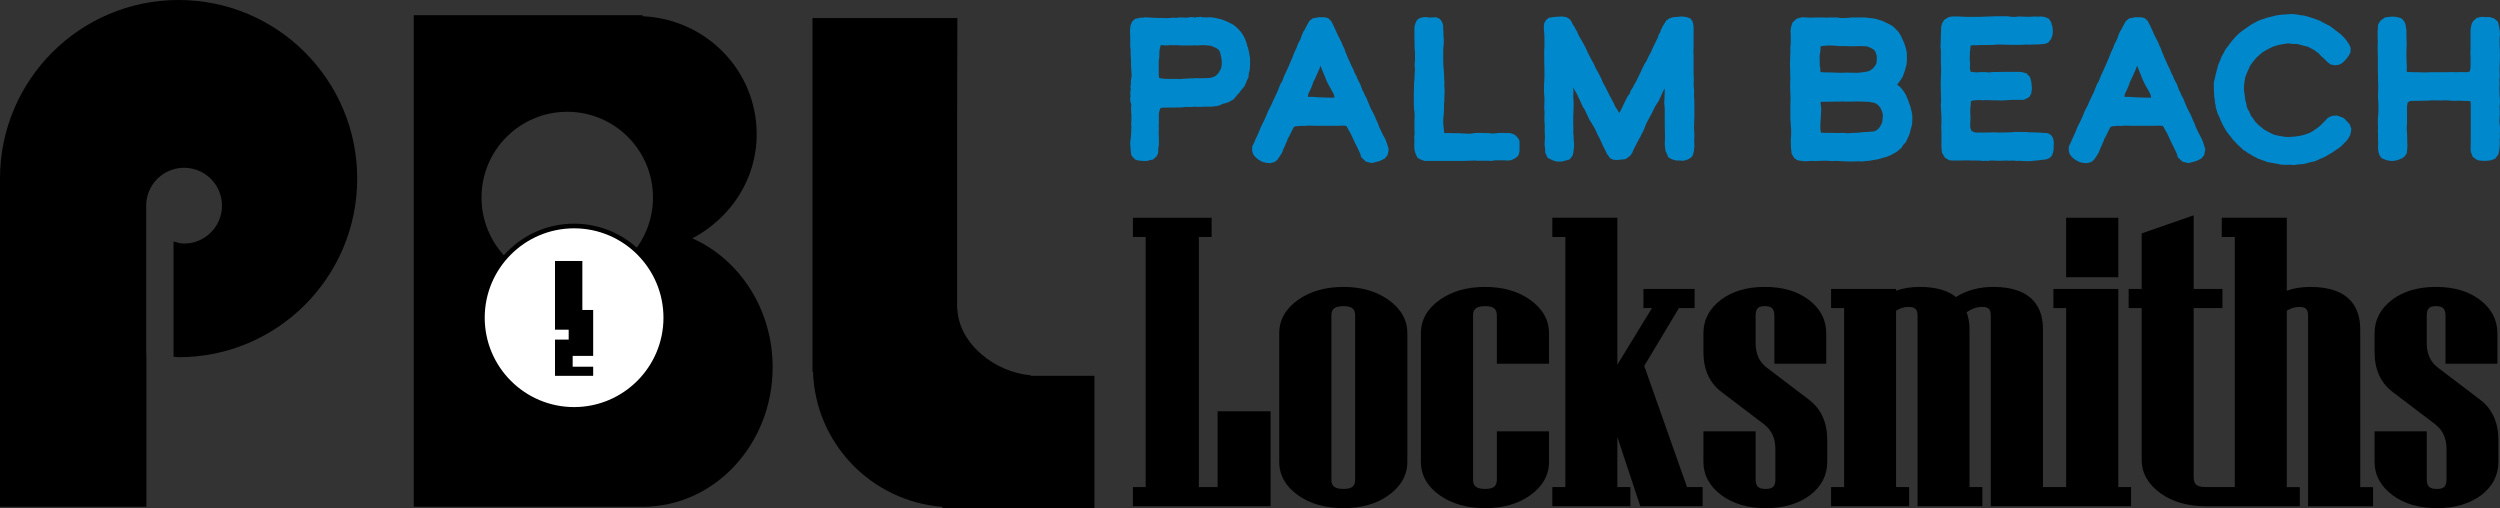
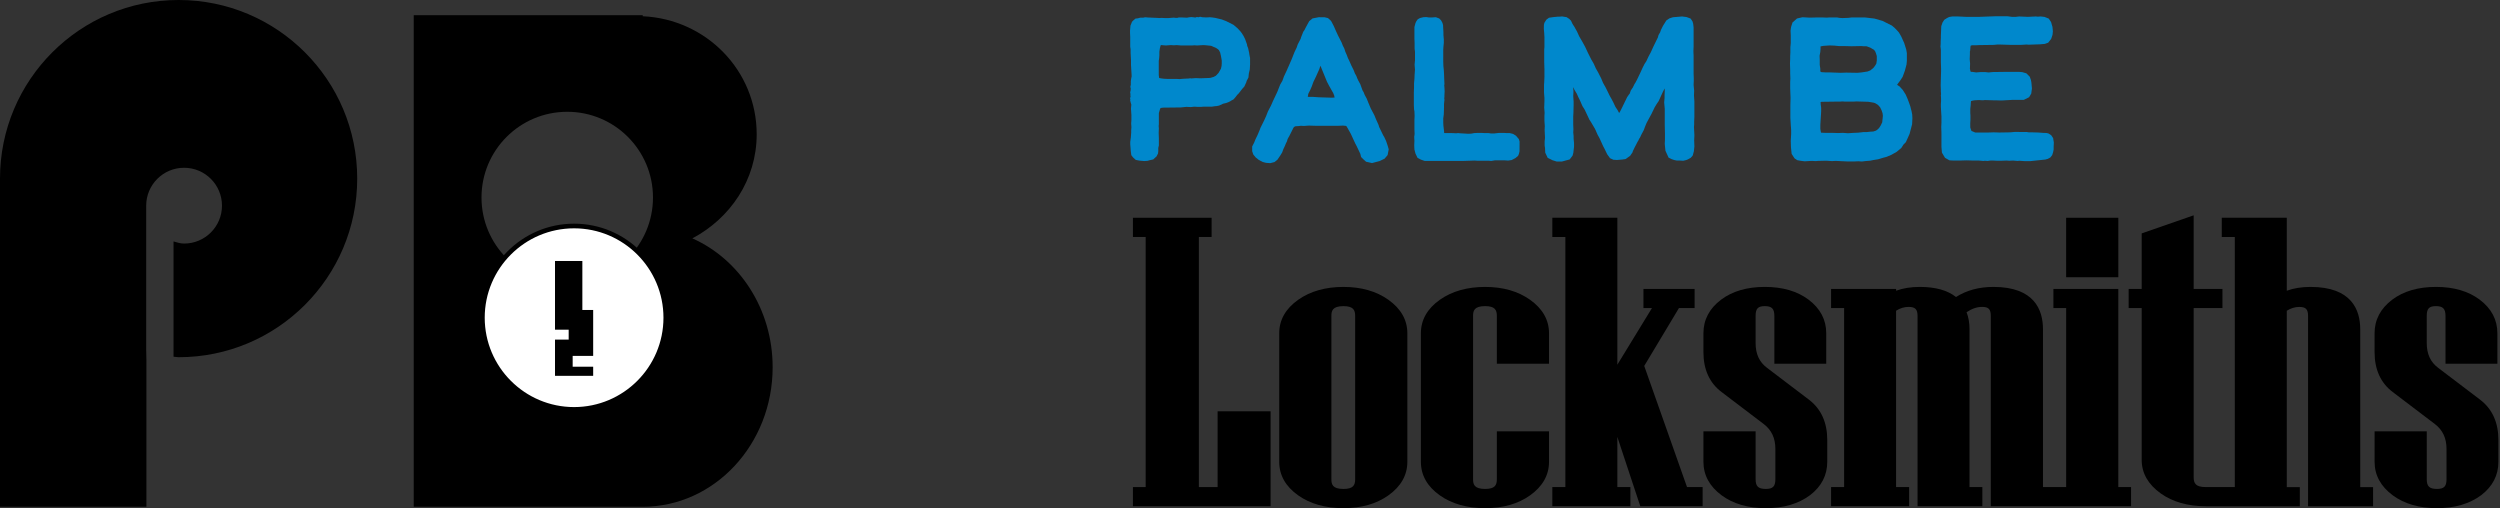
<svg xmlns="http://www.w3.org/2000/svg" id="Layer_2" data-name="Layer 2" viewBox="0 0 1578.76 320.89">
  <rect x="0" y="0" width="1578.76" height="320.89" fill="#333333" stroke="none" />
  <defs>
    <style>      .cls-1 {        fill: #fff;      }      .cls-2 {        fill: #08c;      }    </style>
  </defs>
  <g id="Layer_2-2" data-name="Layer 2">
    <g>
      <polygon points="768.93 307.59 757.08 307.59 757.08 149.65 765.13 149.65 765.13 137.52 715.45 137.52 715.45 149.65 723.5 149.65 723.5 307.59 715.45 307.59 715.45 319.68 802.38 319.68 802.38 259.73 768.93 259.73 768.93 307.59" />
      <path d="M876.76,189.3c-7.55-5.38-17.1-8.11-28.37-8.11s-20.94,2.72-28.55,8.1c-7.96,5.62-12,12.74-12,21.17v81.17c0,8.46,4.04,15.6,12,21.22,7.57,5.34,17.17,8.05,28.55,8.05s20.86-2.71,28.37-8.06c7.95-5.66,11.99-12.8,11.99-21.21v-81.17c0-8.38-4.03-15.5-11.99-21.16ZM840.78,199.51c0-3.13.59-6.18,7.6-6.18,6.17,0,7.41,2.36,7.41,6.18v103.13c0,3.79-1.24,6.13-7.41,6.13-7.02,0-7.6-3.03-7.6-6.13v-103.13Z" />
      <path d="M966.22,189.3c-7.55-5.38-17.1-8.11-28.37-8.11s-20.94,2.72-28.55,8.1c-7.96,5.62-12,12.74-12,21.17v81.17c0,8.46,4.04,15.6,12,21.22,7.57,5.34,17.17,8.05,28.55,8.05s20.86-2.71,28.37-8.06c7.95-5.66,11.99-12.8,11.99-21.21v-19.24h-32.95v30.24c0,3.79-1.24,6.13-7.41,6.13-7.02,0-7.6-3.03-7.6-6.13v-103.13c0-3.13.59-6.18,7.6-6.18,6.17,0,7.41,2.36,7.41,6.18v30.19h32.95v-19.24c0-8.38-4.03-15.5-11.99-21.16Z" />
      <polygon points="1038.34 231.09 1060.26 194.54 1070.15 194.54 1070.15 182.46 1037.84 182.46 1037.84 194.54 1043.22 194.54 1021.36 230.31 1021.36 137.52 980.3 137.52 980.3 149.65 988.54 149.65 988.54 307.59 980.3 307.59 980.3 319.68 1029.6 319.68 1029.6 307.59 1021.36 307.59 1021.36 275.91 1035.85 319.68 1075.22 319.68 1075.22 307.59 1065.36 307.59 1038.34 231.09" />
      <path d="M1142.46,252.47l-26.63-20.22c-4.82-3.62-7.16-8.73-7.16-15.61v-17.14c0-4.62,1.47-6.18,5.83-6.18s6.02,1.62,6.02,6.18v30.19h32.76v-19.24c0-8.5-3.75-15.63-11.14-21.2-7.11-5.35-16.4-8.07-27.63-8.07s-20.52,2.71-27.63,8.07c-7.4,5.57-11.15,12.7-11.15,21.2v11.93c0,10.98,3.86,19.46,11.45,25.18l26.61,20.21c4.96,3.77,7.37,8.91,7.37,15.72v19.14c0,4.53-1.58,6.13-6.02,6.13-4.77,0-6.46-1.6-6.46-6.13v-30.24h-32.95v19.24c0,8.41,3.87,15.53,11.49,21.17,7.27,5.37,16.66,8.1,27.92,8.1s20.64-2.76,27.98-8.24c7.17-5.51,10.8-12.58,10.8-21.03v-13.83c0-10.97-3.85-19.48-11.45-25.33Z" />
      <rect x="1304.78" y="137.52" width="32.95" height="37.55" />
      <path d="M1337.73,182.46h-40.99v12.08h8.05v113.05h-14.64v-99.71c0-12.17-5.43-26.69-31.3-26.69-9.07,0-17,2.14-23.62,6.38-5.32-4.24-12.98-6.38-22.82-6.38-5.7,0-10.72.81-15.02,2.41v-1.14h-41.06v12.08h8.24v113.05h-8.24v12.08h49.29v-12.08h-8.24v-111.37c2.53-1.6,5.17-2.41,7.86-2.41,4.21,0,5.7,1.49,5.7,5.69v120.17h40.93v-12.08h-8.11v-99.71c0-3.99-.63-7.58-1.87-10.71,3.35-2.25,6.57-3.36,9.79-3.36,4.12,0,5.51,1.44,5.51,5.69v120.17h88.58v-12.08h-8.05v-125.13Z" />
      <path d="M1490.49,207.88c0-12.17-5.44-26.69-31.36-26.69-5.7,0-10.72.81-15.02,2.41v-46.08h-41.06v12.13h8.24v157.94h-18.38c-6.33,0-7.6-2.38-7.6-6.23v-106.82h18.18v-12.08h-18.18v-46.48l-32.82,11.41v35.08h-8.24v12.08h8.24v95.92c0,8.29,4.03,15.39,11.99,21.11,7.55,5.38,17.12,8.11,28.44,8.11h59.43v-12.08h-8.24v-111.37c2.53-1.6,5.17-2.41,7.86-2.41,4.17,0,5.58,1.44,5.58,5.69v120.17h41.06v-12.08h-8.11v-99.71Z" />
      <path d="M1566.29,252.47l-26.63-20.22c-4.82-3.62-7.16-8.73-7.16-15.61v-17.14c0-4.62,1.47-6.18,5.83-6.18s6.02,1.62,6.02,6.18v30.19h32.76v-19.24c0-8.49-3.75-15.63-11.15-21.2-7.11-5.35-16.4-8.07-27.63-8.07s-20.52,2.71-27.63,8.07c-7.39,5.57-11.14,12.7-11.14,21.2v11.93c0,10.98,3.86,19.46,11.45,25.18l26.61,20.21c4.96,3.77,7.37,8.91,7.37,15.72v19.14c0,4.53-1.58,6.13-6.02,6.13-4.77,0-6.46-1.6-6.46-6.13v-30.24h-32.95v19.24c0,8.41,3.87,15.53,11.49,21.17,7.27,5.37,16.66,8.1,27.92,8.1s20.64-2.76,27.98-8.24c7.17-5.51,10.8-12.58,10.8-21.03v-13.83c0-10.97-3.85-19.48-11.45-25.33Z" />
    </g>
    <g>
      <path class="cls-2" d="M788.73,32.9l-.51-2.36-.63-1.68-.09-.76-1.21-3.39-.95-1.92-1.07-1.74-.97-1.28-1.86-1.98-2.49-2.12-4.74-2.38-2.74-1.03-3.92-.93-2.01-.31-1.48-.13-2.26.12-2.47-.11-1.5-.32-.82.32-1.17-.16-1.06.35-.78-.15-1.71-.16-1.4.14-1.13.23h-.81s-2.46-.12-2.46-.12h-2.14l-.87.27h-.96l-1.32-.16-3.37.28h-2.12s-2.34-.12-2.34-.12l-1.51.11-.5-.08-6.58-.28-1.63-.14-1.22.26h-1.89l-1.47.41-1.53.17-1.31,1.13-.85.85-.99,2.47-.27,3.08v1.64s.12,2.52.12,2.52v6.05l.24,1.65v2.28s.24,4.61.24,4.61v2.95s.39,6.43.39,6.43v1.1l-.18.6-.3,2-.02,2.42-.3,1.36.28,1-.09,1.14-.3,1.36.16.83v1.31l.12.45-.36,1.08.29.75-.28.23.52,2.15.28.83-.22,2.55.27,4.16v3.07l-.15,2.16.15,2.34-.14,2.24v1.4l-.22,2.91-.36,2.72-.02,1.48.37,4.59.32,2.36,1.18,1.51,1.6,1.45,2.22.46,3.08.28,2.12-.13,1.49-.42,2.14-.47,2.09-1.92.94-1.84.16-1.45v-2.08s.37-1.49.37-1.49v-4.6s-.12-3.4-.12-3.4l.12-2.76-.12-1.54.11-1.09v-7.08s.65-2.23.65-2.23l.42-1.02,1.65-.21,11.03-.12,3.62-.36,2.86.12,2.09-.24,2.04.11h2.46l1.34-.12h5.34l1.85-.28,1.28-.11,1.34-.28,1.75-.75.75-.42,1.97-.45,1.5-.56,1.16-.58.83-.52,1.22-.63,1.18-1.35,1.16-1.5,1.02-1.02,2.09-2.72,1.38-1.52,1.2-2.58.34-1.12,1.06-1.99.27-2.59.58-2.49.19-3.15v-4.08l-.41-2.05-.23-1.66ZM771.53,38.02v2.23l-.1,1.4-.39,1.7-1.49,2.65-1.73,1.83-1.41.75-2.2.63-6.11.23-2.87-.12-2.06.14-.73.09-.77-.12-1.04.15-3.14.14-2.53.23-1.95-.12h-6.09s-2.03-.11-2.03-.11l-1.82-.24-1.07-.24-.24-1.86v-8.89l.24-1.6.14-1.73v-2.49s.33-2.21.33-2.21l.44-1.62.17-.39,3.12.27,3.11-.24,2.09.12,1.67-.12,2.75.23h7.07s1.37-.11,1.37-.11l1.72.12,3.94-.24,1.67.11,3.28.35,3.18,1.41,1.18.8.54.54.74,1.39.55,2.39.45,2.56Z" />
      <path class="cls-2" d="M875.32,89.04l-1.19-2.55-.67-1.09-2.48-5.13-.46-1.46-1.4-3.11-1.23-2.97-2.28-4.31-1.55-3.7-.99-2.48-1.27-2.32-.58-1.5-.79-1.36-1.41-3.91-1.2-2.19-.81-1.72-.48-1.3-.93-1.64-.79-2.07-1.41-2.81-1.39-3.17-.82-1.64-.59-1.63-1-2.26-.69-2.13-.94-1.81-.7-1.86-2.39-4.68-1.24-2.69-1.28-2.95-1.79-3.41-1.94-1.77-2.08-.5-3.76-.05-3.91.76-2.12,1.75-2.32,4.24-.66,1.36-.78,1.1-1.33,3.37-.28.99-1.88,3.64-.68,2-1.32,2.73-1.88,4.75-3.07,7.01-1.74,3.71-.98,2.73-1.41,2.43-1.84,4.66-2.69,5.68-1.2,2.74-1.98,3.81-1.15,2.94-1.2,2.66-2.34,4.7-.79,2.07-1.06,2.48-1.44,3-.69,1.77-1.3,2.54v3.01l.72,2.09,1.44,1.76,2.03,1.64,2.53,1.31,2.02.53,2.71.19,2.66-.68,1.88-1.54,1.69-2.5,1.23-1.98.78-2.15.98-2.08.7-1.67.59-1.16.44-1.52,1.18-2.09,2.41-4.83.42-.62.85-.46,1.67-.1,1.93-.22,1.67.12,3.27-.24,4.03.12h14.52s2.96-.12,2.96-.12l1.86.18.47.33,2.62,4.65,2.92,6.32.76,1.41,2.38,5.01.46,1.94,1.68,1.68,1.47,1.31,3.76.83,4.75-1.25,3.18-1.53,1.92-2.27.68-3.66-.77-2.59-.87-2.6ZM842.78,61.61l-1.88.08-8.13-.26-3.47-.24h-.13s-2.11,0-2.11,0l-1.2-.07.2-1,.11-.83,1.14-2.27.99-2.22,1.13-3.12,1.6-3.29,2.1-4.7.72-2.21,4.11,10.06,1.33,2.55,2.66,4.71.62,1.55.21,1.26Z" />
      <polygon class="cls-2" points="957.37 85.74 955.5 84.56 953.39 84.05 951.55 84.05 949.58 83.93 946.61 83.93 943.53 84.29 941.58 84.29 940.11 84.05 937.59 84.05 935.61 83.93 933.3 83.93 930.94 84.05 928.87 84.43 926.58 84.44 922.2 84.18 920.77 84.04 919.61 84.16 916.95 84.05 912.01 84.05 911.9 82.59 911.53 79.52 911.42 77.53 911.42 74.8 911.76 72.2 911.9 67.76 911.9 65.64 912.18 63 912.04 62.16 912.16 61.2 912.16 60.07 912.29 57.63 912.15 55.07 912.04 53.97 912.17 53.16 911.9 46.51 911.77 44.2 911.53 41.97 911.42 39.33 911.41 31.65 911.53 29.63 911.77 27.17 911.78 25.01 911.54 22.2 911.53 20.33 911.29 15.87 910.95 14.57 910.07 12.88 908.85 11.65 906.74 10.87 904.48 11.01 902.26 11.01 900.6 10.76 898.77 10.89 896.71 11.39 895.29 12.2 894.43 13.4 893.86 14.64 893.21 17.1 893.21 24.21 893.33 27.23 893.33 30.79 893.57 32.66 893.57 38.13 893.32 40.81 893.56 44.03 893.33 47.16 893.22 49.8 892.97 52.61 892.97 54.96 892.85 58.48 892.85 66.23 892.97 68.95 893.22 70.42 893.33 73.18 893.21 75.91 893.21 81.55 893.33 84.6 893.08 86.47 893.21 89.01 893.09 91.73 893.21 94.42 893.91 97.06 895.16 99.65 897.27 100.8 899.73 101.63 923.93 101.63 931.15 101.39 933.01 101.51 940 101.51 941.76 101.64 943.92 101.27 950.1 101.26 952.38 101.4 954.62 101.08 957.01 99.82 958.68 98.42 959.21 97.15 959.58 95.6 959.62 89.35 959.16 87.85 957.37 85.74" />
      <polygon class="cls-2" points="1070.02 85.42 1069.75 80.26 1069.87 78.71 1069.87 76.75 1070.01 73.57 1070.01 64.17 1069.75 60.31 1069.87 57.31 1069.51 53.63 1069.63 51.07 1069.63 49.26 1069.51 46.25 1069.51 35.06 1069.39 32.29 1069.51 29.68 1069.51 17.22 1069.25 15.01 1068.84 13.57 1067.64 11.73 1065.09 10.77 1062.23 10.4 1056.48 10.89 1054.31 11.57 1052.3 12.92 1050.23 16.23 1048.92 18.84 1048.37 20.4 1047.35 22.17 1046.97 23.61 1044.06 29.54 1042.59 32.81 1040.98 35.82 1039.67 38.66 1038.52 40.4 1037.26 42.9 1036.17 45.33 1033.84 50.2 1032.77 52.22 1032.1 53.26 1031.16 55.21 1029.84 57.17 1029.18 59.13 1028.65 59.74 1027.53 61.39 1023.83 68.99 1023.02 70.53 1022.48 71.39 1021.48 69.47 1020.19 67.57 1018.88 64.8 1017.48 62.11 1016.64 60.69 1014.02 55.34 1012.34 52.35 1011.15 49.49 1009.07 45.44 1007.77 43.18 1006.43 40.18 1004.9 37.57 1002.61 33 1001.06 29.66 999.42 26.65 997.25 22.9 995.94 20.01 994.31 17.07 993.03 15.08 992.08 13.04 990.97 11.94 989.34 10.85 986.54 10.39 984.59 10.53 983.72 10.53 980.98 10.79 978.15 11.22 976.51 12.46 975.3 14.38 974.98 15.67 974.93 18.21 975.17 20.76 975.32 23.51 975.32 29.74 975.17 31.34 975.17 38.9 975.32 43.79 975.32 48.51 975.18 51.92 975.06 53.54 975.05 58.36 975.32 61.9 975.32 63.74 975.17 68.04 975.43 71.36 975.32 72.93 975.32 76.42 975.55 79.65 975.44 81.96 975.67 87.12 975.45 89.19 975.44 91.85 975.69 93.43 975.82 96.38 977.36 99.67 980.43 101.19 983.09 102.02 986.31 102.02 991.26 100.68 993.1 98.26 993.56 96.52 994 92.81 994.01 90.38 993.74 87.56 993.74 85.92 993.51 83.65 993.62 81.62 993.5 78.64 993.5 73.45 993.62 71.4 993.74 66.65 993.74 64.17 993.5 60.59 993.62 58.74 993.62 57.13 993.5 56.02 993.5 55.04 994.25 56.67 995.78 59.22 996.63 61.16 997.82 63.56 999.32 67.01 1000.76 69.29 1003.77 75.69 1004.54 76.82 1007.04 81.01 1007.59 82.11 1008.82 84.93 1010.1 87.27 1012.42 92.37 1013.43 94.27 1014.9 97.36 1016.74 99.9 1018.84 100.88 1021.05 101.03 1024.53 100.74 1026.6 100.43 1029.45 98.39 1030.9 96.28 1031.18 95.39 1032.23 93.22 1033.6 90.57 1034.04 89.68 1034.61 88.78 1035.15 87.6 1035.66 86.89 1036.46 85.14 1038.01 82.24 1038.96 79.71 1039.79 77.7 1043 71.76 1044.92 67.79 1046.08 65.85 1047.43 63.87 1049.9 58.47 1050.73 56.8 1051.3 55.87 1051.3 57.16 1051.18 59.97 1051.18 61.87 1050.93 64.67 1051.3 68.83 1051.3 79.04 1051.42 84.18 1051.42 88.19 1051.3 90.91 1051.73 95.19 1053.73 99.56 1055.83 100.57 1057.31 101.06 1058.92 101.39 1060.61 101.38 1062.99 101.52 1064.75 101.1 1065.98 100.63 1067.74 99.62 1068.97 98.2 1069.68 95.57 1070.02 92.41 1069.87 88.65 1070.02 85.42" />
      <path class="cls-2" d="M1206.98,69.66l-.63-2.58-1.45-4.01-1.37-3.21-1.88-2.99-2.08-2.3-1.53-.97.28-.53,1.77-2.34,1.44-2.24,1.44-3.95,1.01-3.86.2-2.18v-4.97s-.41-2.34-.41-2.34l-1.28-4.05-1.82-4.01-1.43-2.52-1.53-1.74-1.37-1.37-1.59-1.34-5.95-2.97-5.16-1.48-5.95-.68h-8.38s-2.13.26-2.13.26l-3.66.12-1.9-.11-1.36-.25-5.03-.03-1.51.12-2.95-.12h-3.13l-4.86.12-4.53-.25-3.44.79-2.84,2.51-.9,2.83-.34,2.35.13,2.8v5.1l-.24,2.6v3.2s-.12,2.44-.12,2.44v1.54s-.12,3.03-.12,3.03l.12,3.96v2.16s.12,3.39.12,3.39l-.12,2.35v3.65s.24,6.37.24,6.37l-.12,4.06v8.52s.25,4.22.25,4.22l.24,3.26v2.67s-.24,4.28-.24,4.28l.12,4.04.44,4.18,1.8,2.79,1.74,1.17,1.72.33,2.9.38,4.42-.25,2.73.12,1.38-.12,5.11-.12,3.61.24,2.37-.12,7.9.38h3.29s3.13-.14,3.13-.14l2.3.15,2.22-.28,3.02-.24,1.79-.38,3.21-.51,3.39-1.03,1.86-.48,2.87-1.2,3.51-1.95,3-2.49,1.28-2.05,1.55-1.58,1.41-3.06.97-2.22,1.59-6.08.19-3.83-.13-2.3-.53-2.7ZM1158.74,28.84l2.34.24h3.23s4.9.13,4.9.13l6.22-.12,1.38.11h1.91s2.49.94,2.49.94l2.26,1.34.73.97.51,1.31.5,1.65v2.68l-.29,2.09-.85,1.41-1.05,1.35-1.94,1.54-1.76.69-3.89.58-2.39.23-7.2-.12-3.52.12-6.47-.24h-2.62s-2.37-.13-2.37-.13l-.81-.1-.3-.1-.21-.6v-1.42l-.36-2.37v-3.01s-.11-2.75-.11-2.75l.44-2.27.17-2.07v-1.62s2.04-.35,2.04-.35l3.77-.25,3.26.13ZM1149.8,66.09l-.09-1.62.61-.18,8.86-.12h2.61s1.7-.12,1.7-.12l1.48.11h5.71s1.51-.11,1.51-.11l7.69.23,3.41.57,1.04.39,1.29.79.77.68.98,1.18.95,2.01.54,1.69.19,1.6-.42,4.04-.92,1.94-1.07,1.69-1.27,1.19-.88.53-1.55.47-1.98.12-2.23.25h-1.99l-3.35.37-2.92.12-3.49.23-3.18-.24-3.01.12-3.83-.12h-4.49s-2.28-.1-2.28-.1l-.25-.1-.39-2.27v-2.48s.51-8.5.51-8.5v-2.36l-.25-2.03Z" />
      <polygon class="cls-2" points="1296.55 87.19 1295.37 85.44 1293.68 84.3 1292.36 83.98 1290.4 83.93 1287.28 83.69 1283.39 83.57 1281.2 83.57 1279.88 83.35 1272.15 83.33 1269.44 83.57 1262.57 83.69 1259.06 83.57 1255.58 83.69 1247.34 83.69 1244.97 82.67 1244.24 80.54 1244.23 77.64 1244.36 75.55 1244.35 73.06 1244.24 71.35 1244.24 68.73 1244.48 66.65 1244.67 63.86 1245.75 63.53 1247.02 63.33 1249.76 63.19 1252.05 63.34 1253.55 63.19 1258.55 63.34 1259.87 63.34 1263.9 63.46 1271.04 63.07 1278.04 63.07 1281.39 61.39 1282.73 59.1 1283.17 55.95 1282.9 52.82 1282.78 51.83 1282.52 50.47 1281.79 48.43 1279.7 46.33 1277.15 45.57 1274.75 45.37 1267.93 45.37 1258.52 45.49 1255.85 45.75 1253.43 45.5 1251.15 45.49 1247.99 45.74 1245.48 45.39 1244.73 45.37 1244.39 45.17 1244 43.36 1244.12 40.28 1243.88 37.2 1244 34.39 1244 32.54 1244.17 31.92 1244.35 29.56 1244.49 28.83 1245.35 28.59 1247.52 28.59 1250.16 28.47 1258.97 28.35 1261.49 28.11 1262.57 28.11 1270.17 28.35 1276.1 28.34 1279.89 28.11 1280.99 28.23 1288.25 27.98 1291.34 27.72 1293.46 26.94 1295.33 24.53 1296.18 22.01 1296.4 19.78 1296.15 17.04 1295.25 13.92 1293.78 11.74 1291.16 10.69 1288.77 10.4 1286.88 10.52 1285.55 10.4 1280.58 10.64 1275.03 10.4 1273.02 10.65 1270.54 10.65 1267.84 10.28 1259.6 10.29 1249.77 10.65 1241.71 10.65 1236.44 10.4 1232.84 10.4 1230.91 10.72 1229.68 11.32 1227.79 12.52 1226.7 14.24 1225.92 16.51 1225.67 22.52 1225.67 23.8 1225.55 26.24 1225.55 27.64 1225.42 29.36 1225.67 31.53 1225.67 39.51 1225.79 43.04 1225.79 45.08 1225.55 53.88 1225.67 56.77 1225.67 57.87 1225.78 59.32 1225.64 60.64 1225.75 61.01 1225.79 63.68 1225.67 65.66 1225.67 67.4 1226.03 73.57 1226.03 77.33 1225.91 80.22 1226.03 84.06 1226.03 92.84 1226.34 96.39 1228.28 99.67 1231.07 101.24 1233.59 101.39 1237.6 101.39 1241.95 101.27 1246.08 101.39 1249.69 101.39 1252.59 101.65 1253.24 101.52 1255.17 101.64 1256.97 101.39 1258.72 101.39 1261.15 101.51 1263.82 101.51 1267.17 101.39 1268.8 101.51 1271.25 101.39 1274.15 101.64 1275.21 101.52 1278.59 101.75 1282.14 101.75 1291.63 100.75 1293.2 100.32 1294.79 99.46 1295.96 97.95 1296.55 96.14 1296.88 94.38 1296.88 92.8 1297.01 90.01 1296.55 87.19" />
-       <path class="cls-2" d="M1391,89.04l-1.19-2.55-.65-1.08-2.51-5.14-.46-1.46-1.4-3.11-1.23-2.97-2.25-4.3-1.57-3.7-.99-2.48-1.27-2.32-.58-1.5-.79-1.35-1.42-3.94-1.19-2.17-.8-1.72-.48-1.3-.94-1.65-.81-2.08-1.38-2.79-1.39-3.17-.82-1.64-.59-1.63-1-2.27-.72-2.13-.91-1.79-.71-1.87-2.41-4.67-2.5-5.65-1.79-3.41-1.95-1.77-2.08-.5-3.76-.05-3.92.76-2.11,1.74-2.32,4.23-.69,1.38-.77,1.12-1.33,3.32-.27,1.04-1.87,3.62-.68,2-1.32,2.74-1.88,4.75-3.08,7.02-1.71,3.71-1.01,2.71-1.4,2.45-1.83,4.65-2.72,5.69-1.2,2.78-1.95,3.75-1.15,2.94-1.2,2.65-2.36,4.7-.77,2.08-1.06,2.48-1.44,2.98-.72,1.79-1.27,2.55v3l.72,2.09,1.44,1.76,2.03,1.64,2.53,1.31,2.02.53,2.72.19,2.66-.68,1.88-1.54,1.68-2.5,1.23-1.98.78-2.14.98-2.08.7-1.67.59-1.16.44-1.52,1.18-2.09,2.41-4.83.42-.63.83-.45,1.66-.1,1.95-.22,1.67.12,3.27-.24,4.03.12h14.52s2.98-.12,2.98-.12l1.84.18.47.33,2.62,4.65,2.92,6.32.76,1.41,2.37,5.01.46,1.94,1.68,1.68,1.47,1.31,3.76.83,4.75-1.25,3.18-1.53,1.92-2.27.68-3.66-.77-2.59-.87-2.6ZM1348.45,61.43l-3.47-.24h-.13s-2.11,0-2.11,0l-1.2-.07.2-1,.13-.82,1.13-2.29.99-2.22,1.13-3.13,1.57-3.28,2.12-4.7.73-2.23,4.11,10.08,1.33,2.55,2.66,4.72.62,1.55.21,1.26-1.88.08-8.13-.26Z" />
-       <polygon class="cls-2" points="1480.19 74.55 1475.64 72.9 1472.56 73.22 1470.08 74.38 1468.63 75.96 1465.15 79.45 1463.07 81.06 1460.69 82.74 1458.91 83.74 1457.25 84.39 1454.76 85.23 1452.21 85.81 1448.89 86.28 1444.87 86.53 1442.87 86.42 1439.44 85.82 1437.18 85.36 1435.67 84.92 1433.39 83.79 1430.85 82.43 1429.52 81.68 1427.62 80.02 1425.99 78.71 1425.01 77.73 1423.88 76.4 1422.47 74.27 1421.48 73.13 1420.93 71.67 1420.24 70.18 1419.49 69.09 1418.88 67.39 1418.53 65.44 1417.93 63.32 1417.57 60.15 1417.09 57.22 1417.09 54.61 1417.31 52.22 1417.89 48.74 1419.4 44.94 1421.15 41.17 1422.97 38.76 1424.28 37.13 1425.64 35.75 1428.57 33.17 1429.97 32.31 1432.96 30.65 1435.44 29.45 1437.57 28.79 1439.84 28.19 1444.9 27.38 1447.6 27.73 1450.37 27.74 1452.28 28.16 1455.46 29.05 1457.31 29.47 1461.33 31.55 1464.36 33.79 1465.72 35.37 1467.79 37.2 1469.77 39.18 1471.78 40.72 1474.34 41.22 1477.08 40.91 1479.26 39.74 1481.43 37.57 1482.83 35.76 1484.29 33.19 1484.46 30.37 1483.68 28.4 1482.03 25.81 1480.18 23.55 1478.04 21.52 1471.21 16.33 1468.15 14.83 1465.95 13.63 1465.09 13.12 1461.37 11.72 1457.76 10.6 1455.16 9.85 1452.47 9.56 1451.61 9.35 1448.74 8.93 1445.75 8.91 1443.03 9.15 1440.48 9.31 1439.37 9.43 1437.14 9.83 1433.72 10.69 1432.1 11.05 1428.01 12.39 1425.88 13.24 1422 15.3 1416.27 19.24 1413.69 21.31 1411.83 23.15 1410.04 25.19 1408.16 27.56 1405.02 31.76 1404.62 32.83 1403.61 34.54 1402.79 36.15 1402 38.23 1400.77 41.07 1398.94 48.13 1398.68 49.56 1398.04 51.93 1398.04 56 1398.28 60.92 1398.65 62.93 1398.76 64.9 1399.17 66.38 1399.29 68.02 1399.94 69.9 1400.31 71.41 1401.53 73.96 1402.4 76.08 1403.16 77.75 1404.34 80.05 1405.62 82.25 1406.48 83.6 1407.64 85.06 1408.46 85.99 1409.88 87.9 1413.09 91.38 1414.68 92.83 1415.2 93.25 1416.68 94.72 1418.26 95.63 1419.66 96.69 1421.47 97.62 1422.05 98.11 1426.23 100.32 1430.36 101.74 1431.97 102.37 1438.05 103.44 1440.41 103.95 1443.66 104.12 1445.94 104 1448.52 104.25 1451.25 103.84 1454.77 103.6 1456.95 103.04 1458.44 102.56 1460.26 102.21 1461.88 101.82 1469.02 98.62 1470.23 97.78 1472.21 96.73 1478.33 92.52 1480.68 90.09 1482.15 88.61 1483.93 85.81 1484.61 83.47 1484.86 81.23 1483.83 78.5 1480.19 74.55" />
-       <polygon class="cls-2" points="1578.63 84.19 1578.74 82.6 1578.75 80.61 1578.39 76.6 1578.5 74.07 1578.63 72.39 1578.63 70.41 1578.51 67.55 1578.75 64.18 1578.51 60.16 1578.38 56.08 1578.51 52.68 1578.39 50.39 1578.63 48.43 1578.51 45.02 1578.51 42.6 1578.75 35.08 1578.51 27.23 1578.51 24.1 1578.76 21.4 1578.49 18.82 1578.25 17.08 1577.44 13.7 1574.94 11.58 1572.21 10.77 1569.58 10.77 1567.24 10.63 1564.16 11.26 1561.99 13.14 1561.07 14.58 1560.64 16.06 1560.18 18.65 1560.18 30.94 1560.05 32.89 1560.18 36.48 1560.18 42.07 1559.97 43.9 1559.58 45.19 1559.52 45.31 1557.42 45.61 1554.38 45.49 1550.82 45.61 1548.34 45.49 1544.76 45.61 1534.9 45.61 1531.89 45.75 1527.44 45.61 1525.29 45.61 1521.73 45.49 1519.98 45.4 1519.83 44.46 1519.93 43.38 1519.93 41.72 1519.69 37.23 1519.69 31.76 1519.81 29.32 1519.81 26.66 1519.69 22.88 1519.69 19.44 1519.16 15.69 1518.71 14.34 1517.61 12.6 1516.23 11.45 1514.5 10.96 1512.63 10.56 1510.03 10.53 1506.25 10.95 1504.03 12.47 1502.98 13.45 1501.76 15.55 1501.48 19.8 1501.49 23.23 1501.6 26.11 1501.48 28.82 1501.49 31.35 1501.61 35.76 1501.61 44.71 1501.73 47.75 1501.73 51.19 1501.85 53.05 1501.85 56.42 1501.73 59.49 1501.73 62.31 1501.97 65.42 1501.97 70.77 1501.61 75.23 1501.61 77.47 1501.72 80.95 1501.6 82.96 1501.73 84.81 1501.73 88.22 1501.84 90.73 1501.72 92.71 1501.85 95.29 1502.5 97.69 1503.82 99.78 1506.93 101.12 1509.75 101.61 1511.5 101.63 1514.12 101.1 1517.04 99.92 1518.56 98.72 1519.87 96.87 1520.17 94.04 1520.3 91.6 1520.17 89.75 1520.17 87.1 1520.05 83.75 1519.82 81.56 1520.05 78.02 1520.05 67.04 1520.4 64.89 1521.56 63.88 1523.61 63.7 1527.02 63.7 1530.65 63.58 1532.89 63.58 1535.91 63.34 1540.22 63.46 1544.95 63.34 1549.66 63.7 1552.91 63.58 1558.93 63.81 1559.98 63.94 1560.2 64.28 1560.3 66.89 1560.3 89.82 1560.17 94.32 1560.44 96.19 1561.49 98.95 1563.72 100.68 1565.47 101.36 1569.39 101.64 1573.14 101.23 1575.72 100.19 1577.77 97.44 1578.35 94.29 1578.62 91.41 1578.63 89.51 1578.52 88.18 1578.75 86.37 1578.63 84.19" />
    </g>
    <g>
      <path d="M112.79,0C50.5,0,0,50.49,0,112.79v207.23h92.46v-92.68l-.14-6.38v-91.08c0-13.21,10.71-23.93,23.93-23.93s23.93,10.71,23.93,23.93-10.71,23.93-23.93,23.93c-2.36,0-4.5-.71-6.66-1.35v72.8c1.08.04,2.1.32,3.2.32,62.29,0,112.79-50.5,112.79-112.79S175.08,0,112.79,0Z" />
      <path d="M437.22,150.53c23.84-12.61,40.63-36.87,40.63-65.72,0-40.39-32.03-72.76-71.96-74.55v-.65h-144.62v310.41h144.62c45.31,0,82.04-39.45,82.04-88.11,0-36.73-20.95-68.16-50.7-81.38ZM358.22,178.88c-29.9,0-54.15-24.24-54.15-54.15s24.24-54.14,54.15-54.14,54.14,24.24,54.14,54.14-24.24,54.15-54.14,54.15Z" />
      <g>
        <circle class="cls-1" cx="362.54" cy="200.64" r="57.92" />
        <path d="M362.54,260.03c-32.75,0-59.39-26.64-59.39-59.39s26.64-59.39,59.39-59.39,59.39,26.64,59.39,59.39-26.64,59.39-59.39,59.39ZM362.54,144.19c-31.13,0-56.44,25.31-56.44,56.44s25.31,56.44,56.44,56.44,56.44-25.31,56.44-56.44-25.31-56.44-56.44-56.44Z" />
      </g>
      <polygon points="374.59 224.75 374.59 195.75 367.76 195.75 367.76 164.81 350.49 164.81 350.49 208.2 359.12 208.2 359.12 214.46 350.49 214.46 350.49 237.34 359.12 237.34 361.64 237.34 374.59 237.34 374.59 231.58 361.64 231.58 361.64 224.75 374.59 224.75" />
-       <path d="M604.41,84.36v110.47h.15c.77,22.42,24.17,40.41,46.32,42.16v.35h40.24v83.47h-96v-.71c-44.81-3.55-80.15-39.93-81.72-85.28h-.31V11.4h91.5l-.19,72.96Z" />
    </g>
  </g>
</svg>